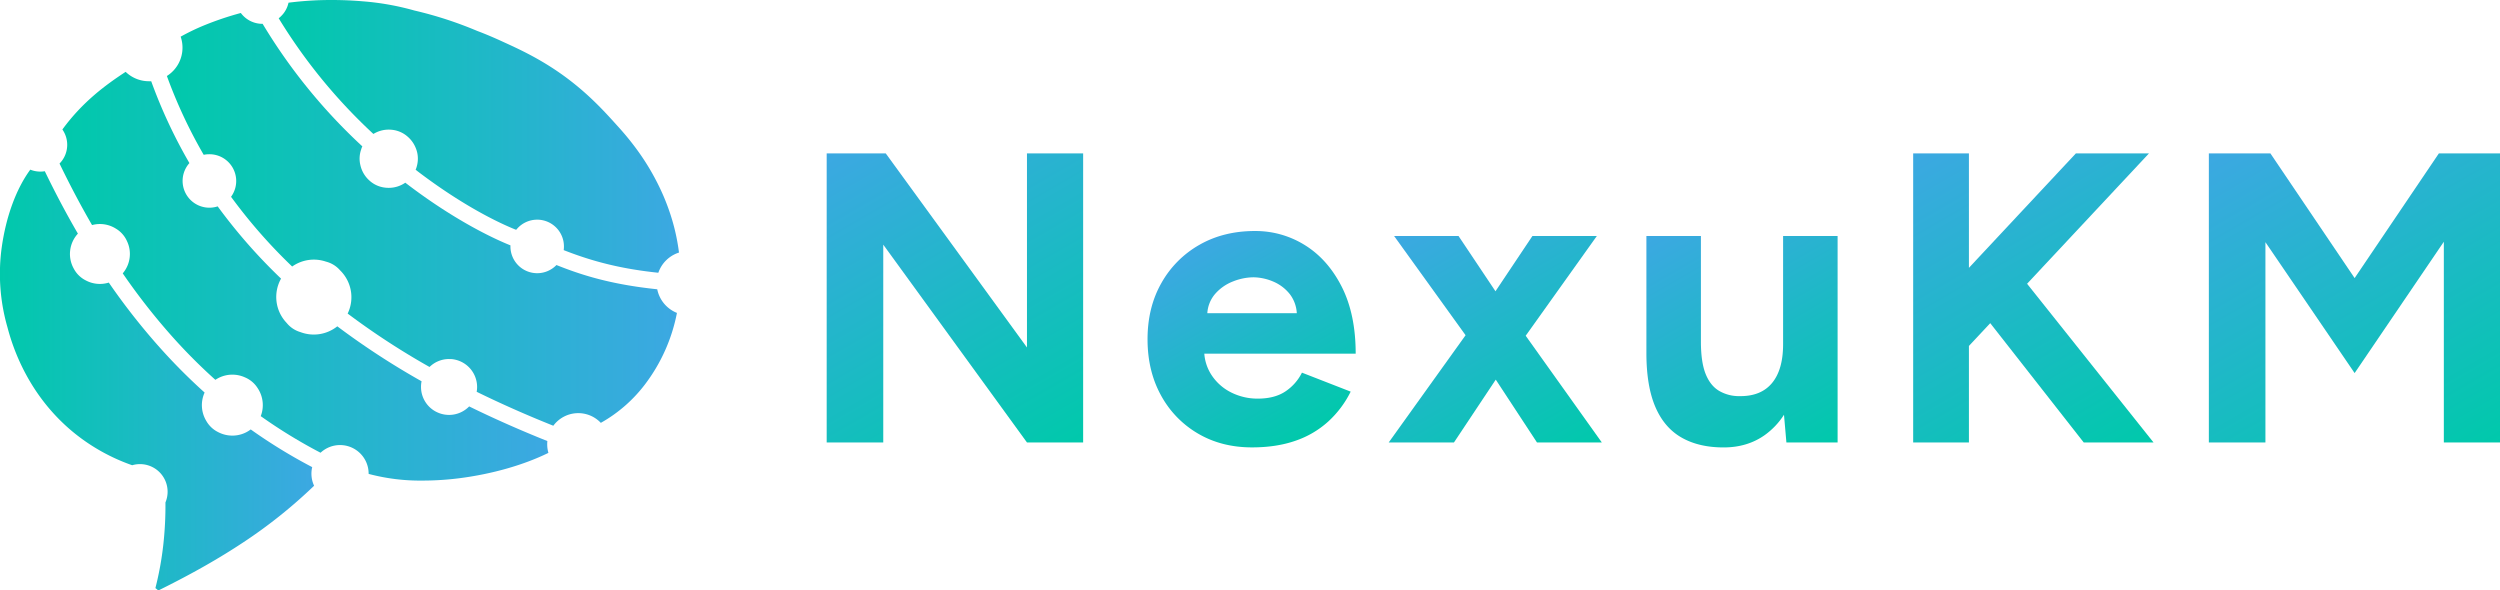
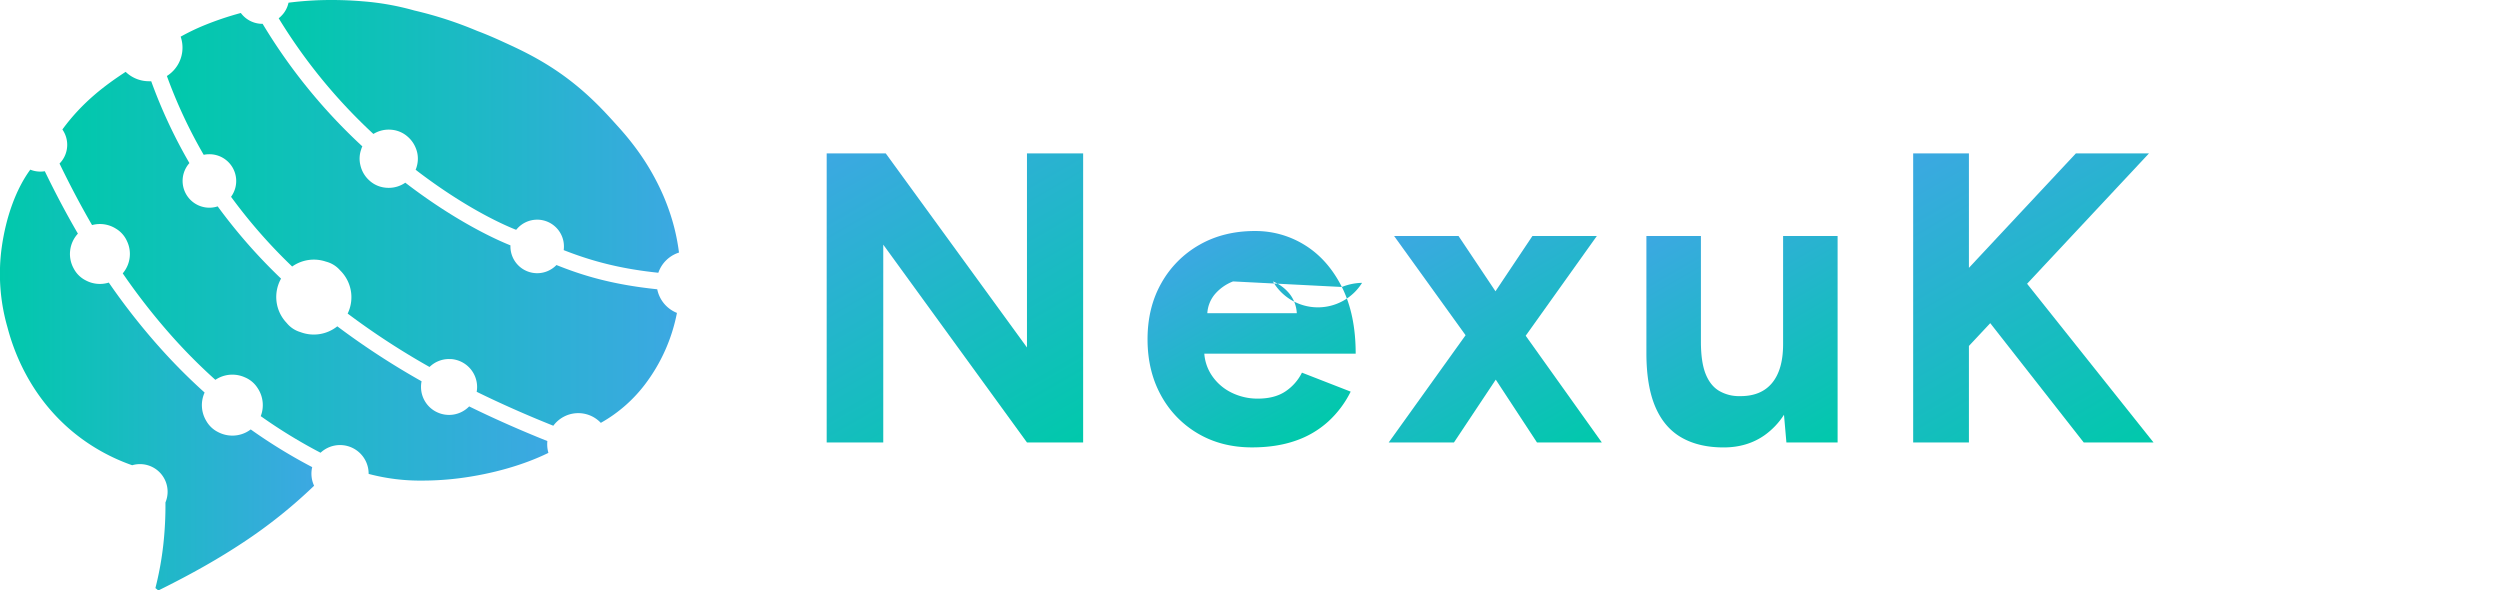
<svg xmlns="http://www.w3.org/2000/svg" xmlns:xlink="http://www.w3.org/1999/xlink" viewBox="0 0 1732.28 409.14">
  <defs>
    <style>.cls-1{fill:url(#linear-gradient);}.cls-2{fill:url(#linear-gradient-2);}.cls-3{fill:url(#linear-gradient-3);}.cls-4{fill:url(#linear-gradient-4);}.cls-5{fill:url(#linear-gradient-5);}.cls-6{fill:url(#linear-gradient-6);}.cls-7{fill:url(#linear-gradient-7);}.cls-8{fill:url(#linear-gradient-8);}.cls-9{fill:url(#linear-gradient-9);}.cls-10{fill:url(#linear-gradient-10);}</style>
    <linearGradient id="linear-gradient" x1="727.25" y1="320.02" x2="596.09" y2="92.84" gradientUnits="userSpaceOnUse">
      <stop offset="0" stop-color="#00c9ab" />
      <stop offset="1" stop-color="#3ca8e2" />
    </linearGradient>
    <linearGradient id="linear-gradient-2" x1="905.32" y1="302.44" x2="829.26" y2="170.7" xlink:href="#linear-gradient" />
    <linearGradient id="linear-gradient-3" x1="1084.23" y1="321.41" x2="986.3" y2="151.78" xlink:href="#linear-gradient" />
    <linearGradient id="linear-gradient-4" x1="1262.09" y1="313.06" x2="1167.01" y2="148.38" xlink:href="#linear-gradient" />
    <linearGradient id="linear-gradient-5" x1="1471.94" y1="318.28" x2="1343.57" y2="95.94" xlink:href="#linear-gradient" />
    <linearGradient id="linear-gradient-6" x1="1699.99" y1="325.22" x2="1562.82" y2="87.64" xlink:href="#linear-gradient" />
    <linearGradient id="linear-gradient-7" x1="193.07" y1="94.48" x2="470.48" y2="94.48" xlink:href="#linear-gradient" />
    <linearGradient id="linear-gradient-8" x1="115.68" y1="151.97" x2="469.06" y2="151.97" xlink:href="#linear-gradient" />
    <linearGradient id="linear-gradient-9" x1="41.25" y1="191.41" x2="380.04" y2="191.41" xlink:href="#linear-gradient" />
    <linearGradient id="linear-gradient-10" x1="0" y1="263.33" x2="217.65" y2="263.33" xlink:href="#linear-gradient" />
  </defs>
  <g id="Layer_2" data-name="Layer 2">
    <g id="Layer_1-2" data-name="Layer 1">
      <polygon class="cls-1" points="711.6 240.77 613.74 106.28 572.82 106.28 572.82 306.58 612.02 306.58 612.02 169.52 711.6 306.58 750.52 306.58 750.52 106.28 711.6 106.28 711.6 240.77" />
-       <path class="cls-2" d="M929.79,198.85q-9.6-19-25.47-28.9a64.54,64.54,0,0,0-34.77-9.88q-21.75,0-38.49,9.59a69.49,69.49,0,0,0-26.32,26.47Q795.16,213,795.15,235t9.3,38.92a68.33,68.33,0,0,0,25.61,26.47Q846.38,310,867.55,310q16.88,0,30-4.57a65,65,0,0,0,22.75-13.31,70.27,70.27,0,0,0,15.6-20.75l-33.77-13.16a33.36,33.36,0,0,1-11.44,13q-7.46,5-19.18,5a40.54,40.54,0,0,1-18.16-4.15,34.72,34.72,0,0,1-13.74-12,31.2,31.2,0,0,1-5.13-15H939.37Q939.37,217.88,929.79,198.85ZM854.39,195a39.24,39.24,0,0,1,14-2.86A36.06,36.06,0,0,1,882,195a29,29,0,0,1,11.88,9,23.91,23.91,0,0,1,4.69,13h-62a22.66,22.66,0,0,1,5.11-13A31.5,31.5,0,0,1,854.39,195Z" />
+       <path class="cls-2" d="M929.79,198.85q-9.6-19-25.47-28.9a64.54,64.54,0,0,0-34.77-9.88q-21.75,0-38.49,9.59a69.49,69.49,0,0,0-26.32,26.47Q795.16,213,795.15,235t9.3,38.92a68.33,68.33,0,0,0,25.61,26.47Q846.38,310,867.55,310q16.88,0,30-4.57a65,65,0,0,0,22.75-13.31,70.27,70.27,0,0,0,15.6-20.75l-33.77-13.16a33.36,33.36,0,0,1-11.44,13q-7.46,5-19.18,5a40.54,40.54,0,0,1-18.16-4.15,34.72,34.72,0,0,1-13.74-12,31.2,31.2,0,0,1-5.13-15H939.37Q939.37,217.88,929.79,198.85Za39.24,39.24,0,0,1,14-2.86A36.06,36.06,0,0,1,882,195a29,29,0,0,1,11.88,9,23.91,23.91,0,0,1,4.69,13h-62a22.66,22.66,0,0,1,5.11-13A31.5,31.5,0,0,1,854.39,195Z" />
      <polygon class="cls-3" points="1106.48 163.51 1061.84 163.51 1036.23 201.83 1010.62 163.51 965.98 163.51 1015.52 232.28 962.26 306.58 1007.47 306.58 1036.43 263.05 1064.99 306.58 1109.91 306.58 1057.17 232.64 1106.48 163.51" />
      <path class="cls-4" d="M1235.53,238.48q0,17.75-7.73,27t-22.6,9a27.15,27.15,0,0,1-13.88-3.57q-6.15-3.58-9.44-11.74t-3.29-22.46V163.51h-37.78v81q0,22.89,6.16,37.34t18.17,21.32q12,6.87,29.18,6.86,16.32,0,28.33-8.44a51.11,51.11,0,0,0,13.5-14.2l1.67,19.21h35.48V163.51h-37.77Z" />
      <polygon class="cls-5" points="1489.06 106.28 1438.41 106.28 1364.29 185.59 1364.29 106.28 1325.66 106.28 1325.66 306.58 1364.29 306.58 1364.29 239.71 1379.06 223.92 1443.84 306.58 1492.2 306.58 1404.59 196.62 1489.06 106.28" />
-       <polygon class="cls-6" points="1689.93 106.28 1631.55 192.69 1573.18 106.28 1530.54 106.28 1530.54 306.58 1569.74 306.58 1569.74 167.8 1631.55 258.51 1693.36 167.51 1693.36 306.58 1732.28 306.58 1732.28 106.28 1689.93 106.28" />
      <path class="cls-7" d="M470.48,175a22.27,22.27,0,0,0-14.31,14c-24.46-2.58-44.23-7.3-65.58-15.69a17.77,17.77,0,0,0,.17-2.54,18.54,18.54,0,0,0-32.33-12.41c-.23.26-.46.54-.68.81l-.5-.07c-9.6-3.85-35.55-15.59-69.22-41.43l0-.1a19.59,19.59,0,0,0,1.07-3.52,19.19,19.19,0,0,0-1-11.43,20.29,20.29,0,0,0-5.58-7.88A19.27,19.27,0,0,0,272.13,90h0a20.56,20.56,0,0,0-2.74-.18,20.15,20.15,0,0,0-10.66,3,376.28,376.28,0,0,1-65.62-80.16,16.79,16.79,0,0,0,2-1.82,17,17,0,0,0,1.73-2.06,18.38,18.38,0,0,0,3.07-6.91,232.16,232.16,0,0,1,30-1.87c7.17,0,14.36.31,21.35.91a182.89,182.89,0,0,1,35.82,6.36c7,1.63,14.54,3.68,22.48,6.27,7.66,2.5,14.71,5.19,21.14,7.9,5.54,2.08,11.7,4.68,18.3,7.74,8.75,4,22.26,10.07,37,20.07,19.71,13.39,32.43,27.52,41.75,37.88a195.67,195.67,0,0,1,12.87,15.57A165.77,165.77,0,0,1,459.82,136q2.06,4.83,3.79,9.8A141.91,141.91,0,0,1,470.48,175Z" />
      <path class="cls-8" d="M469.06,216.82a119.38,119.38,0,0,1-22.13,49.51A99.5,99.5,0,0,1,416.31,293a21.49,21.49,0,0,0-32.91,2c-18.52-7.4-36.39-15.31-53.1-23.52a19.34,19.34,0,0,0-2.64-13.57v0a19.42,19.42,0,0,0-15.37-9.13c-.37,0-.74,0-1.12,0a19.3,19.3,0,0,0-13.54,5.5,518.83,518.83,0,0,1-56.73-37,26.06,26.06,0,0,0-5.28-30,19.21,19.21,0,0,0-9.77-6,26.06,26.06,0,0,0-23.41,3.4,365.81,365.81,0,0,1-42.34-48.32A18.55,18.55,0,0,0,145,106.87a18.76,18.76,0,0,0-3.85.4,340.64,340.64,0,0,1-25.51-54.61A23.14,23.14,0,0,0,126.45,33a22.9,22.9,0,0,0-1.27-7.59A151.69,151.69,0,0,1,141,17.75,214.58,214.58,0,0,1,166.88,9a18.51,18.51,0,0,0,14.9,7.51h.2a387.07,387.07,0,0,0,69.09,84.91c-.24.52-.46,1-.66,1.57l0,.15a19.19,19.19,0,0,0-.66,11.44A20.11,20.11,0,0,0,255.87,125a19.12,19.12,0,0,0,10.37,4.93,20.35,20.35,0,0,0,3.11.23,20.09,20.09,0,0,0,11.48-3.57c36.19,27.77,64.7,40.18,72.86,43.42,0,.24,0,.49,0,.74a18.54,18.54,0,0,0,31.88,12.89c17,6.8,37.41,13.44,69.84,16.8A22.37,22.37,0,0,0,469.06,216.82Z" />
      <path class="cls-9" d="M380,313.8c-17,8.36-38.68,14.56-61,17.48A203.32,203.32,0,0,1,292.77,333h0a138.91,138.91,0,0,1-37.34-4.63,1.09,1.09,0,0,0,0-.18,19.81,19.81,0,0,0-33.32-14.48,355.05,355.05,0,0,1-41.44-25.36,21.14,21.14,0,0,0-2.06-19.28,19.13,19.13,0,0,0-8.7-7.5,21.11,21.11,0,0,0-20.68,1.62,382.59,382.59,0,0,1-28.92-28.89,442,442,0,0,1-35.26-44.88A20.74,20.74,0,0,0,90,176a20.43,20.43,0,0,0-2-8.89,19,19,0,0,0-7.76-8.72,20.7,20.7,0,0,0-11-3.16,20.4,20.4,0,0,0-5.45.73C56,142.53,48.44,128.2,41.25,113.33l.1-.1a18.69,18.69,0,0,0,1.73-2.06,18.45,18.45,0,0,0,3.07-6.91q.15-.67.24-1.38a17.76,17.76,0,0,0,.18-2.54,18.5,18.5,0,0,0-3.34-10.62c13.93-19.1,30-30.9,43.83-39.94a23.15,23.15,0,0,0,16.14,6.51c.51,0,1,0,1.57,0A351.72,351.72,0,0,0,131.25,113a18.55,18.55,0,0,0,19.58,30,376.86,376.86,0,0,0,43.92,50.06,26,26,0,0,0,3.86,30.68,19.16,19.16,0,0,0,9.54,6.37,26.1,26.1,0,0,0,25.57-4,532.2,532.2,0,0,0,58.39,38.08c-.06.3-.11.6-.16.9a19.6,19.6,0,0,0-.22,3,19.28,19.28,0,0,0,2.26,9.12l.05.09a19.15,19.15,0,0,0,8.12,8l.11.05a19.43,19.43,0,0,0,22.82-3.74c17.06,8.37,35.29,16.45,54.18,24-.06.71-.1,1.41-.1,2.11A21.69,21.69,0,0,0,380,313.8Z" />
      <path class="cls-10" d="M217.65,336.58a344.25,344.25,0,0,1-48.73,39c-17,11.29-35.79,22-59.24,33.58h0a18.27,18.27,0,0,0-2-1.67,218.89,218.89,0,0,0,5.47-30,246.82,246.82,0,0,0,1.49-29.34,19.14,19.14,0,0,0-23.05-25.78,133.87,133.87,0,0,1-40.58-22.7c-31.4-25.71-42.18-58.89-45.8-72.75a133.83,133.83,0,0,1-4-55.59c3-21.37,10-40.41,19.77-53.78a18.52,18.52,0,0,0,7,1.35h.2a18,18,0,0,0,2.87-.25c7.29,15.09,15,29.63,22.93,43.24a20.79,20.79,0,0,0-2.84,24.29,19.07,19.07,0,0,0,8.25,8.09,20.79,20.79,0,0,0,16,1.54A455,455,0,0,0,111.78,242a400.14,400.14,0,0,0,30,30,21.12,21.12,0,0,0,1.15,19.65,19.18,19.18,0,0,0,8.39,7.85,21.26,21.26,0,0,0,9.67,2.34,20.92,20.92,0,0,0,12.74-4.28,367.43,367.43,0,0,0,42.6,26.12,19.84,19.84,0,0,0,1.31,12.9Z" />
    </g>
  </g>
</svg>